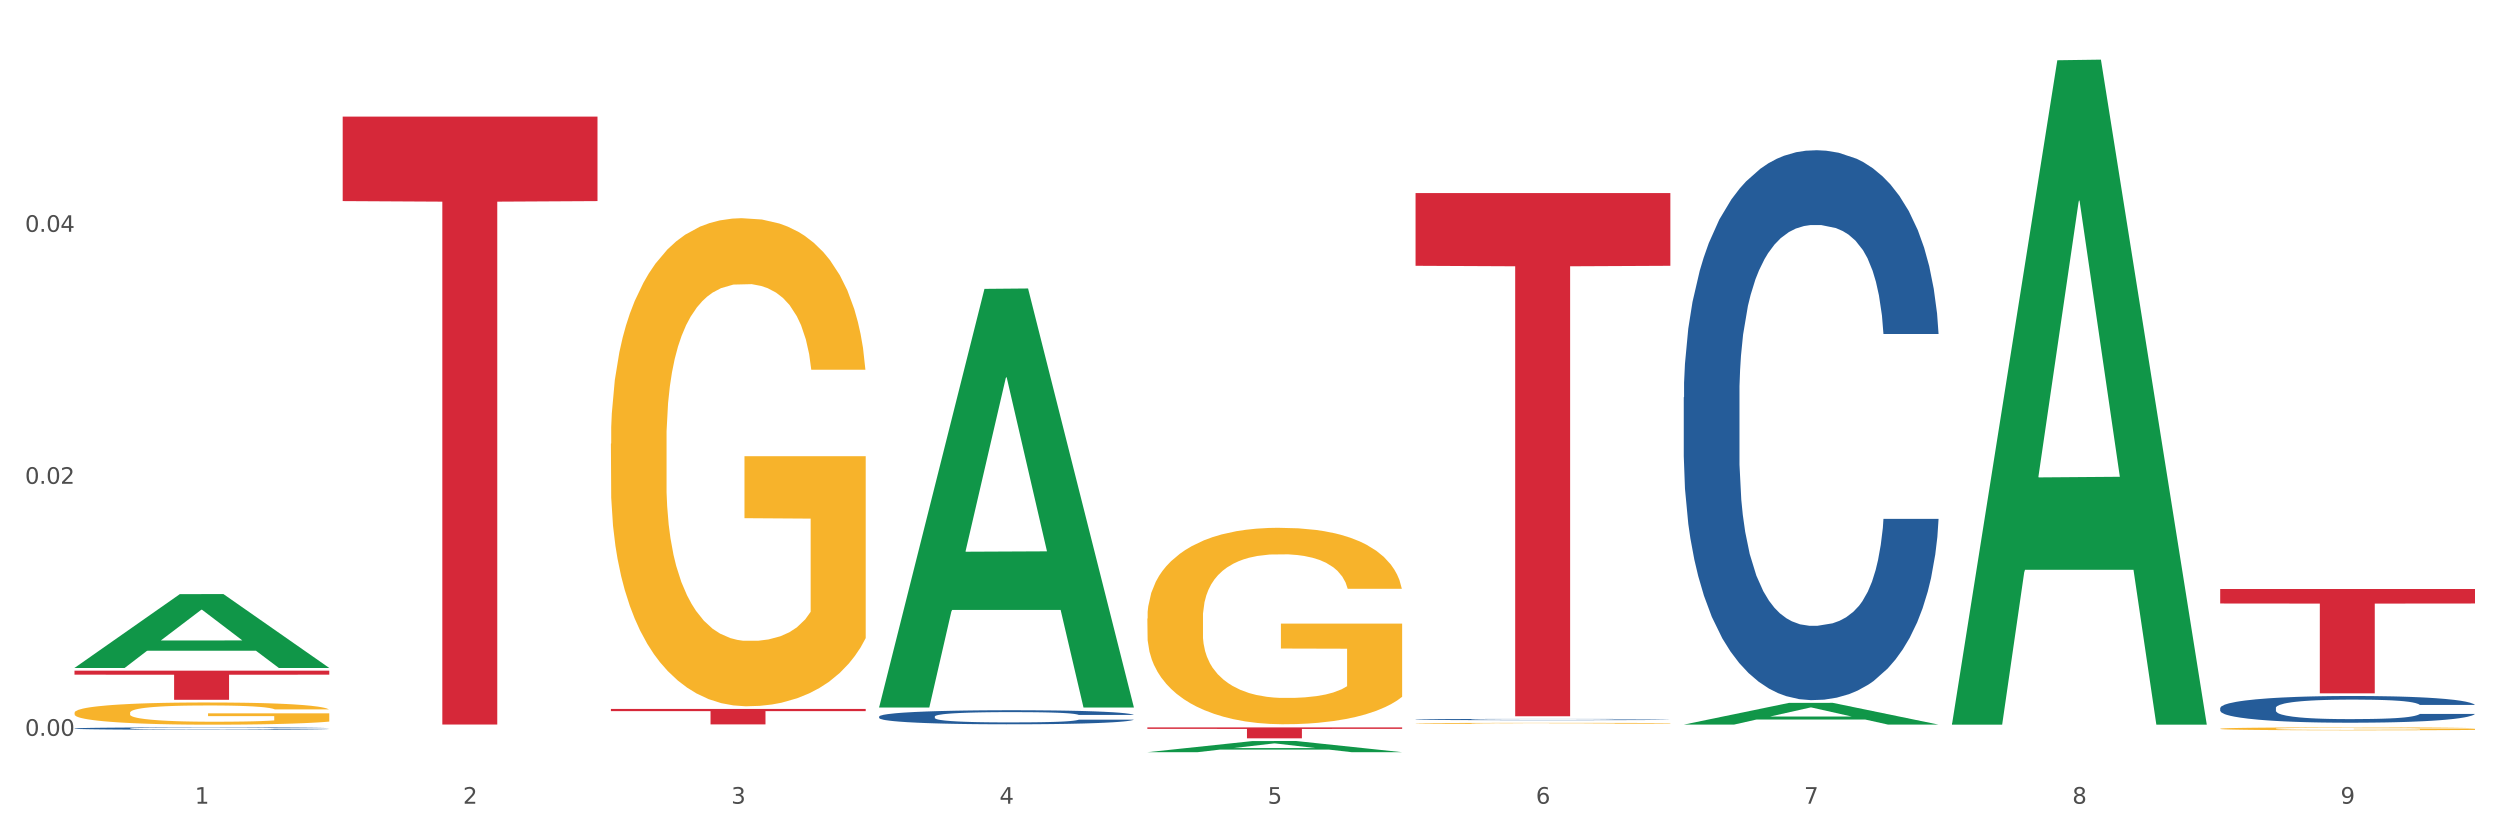
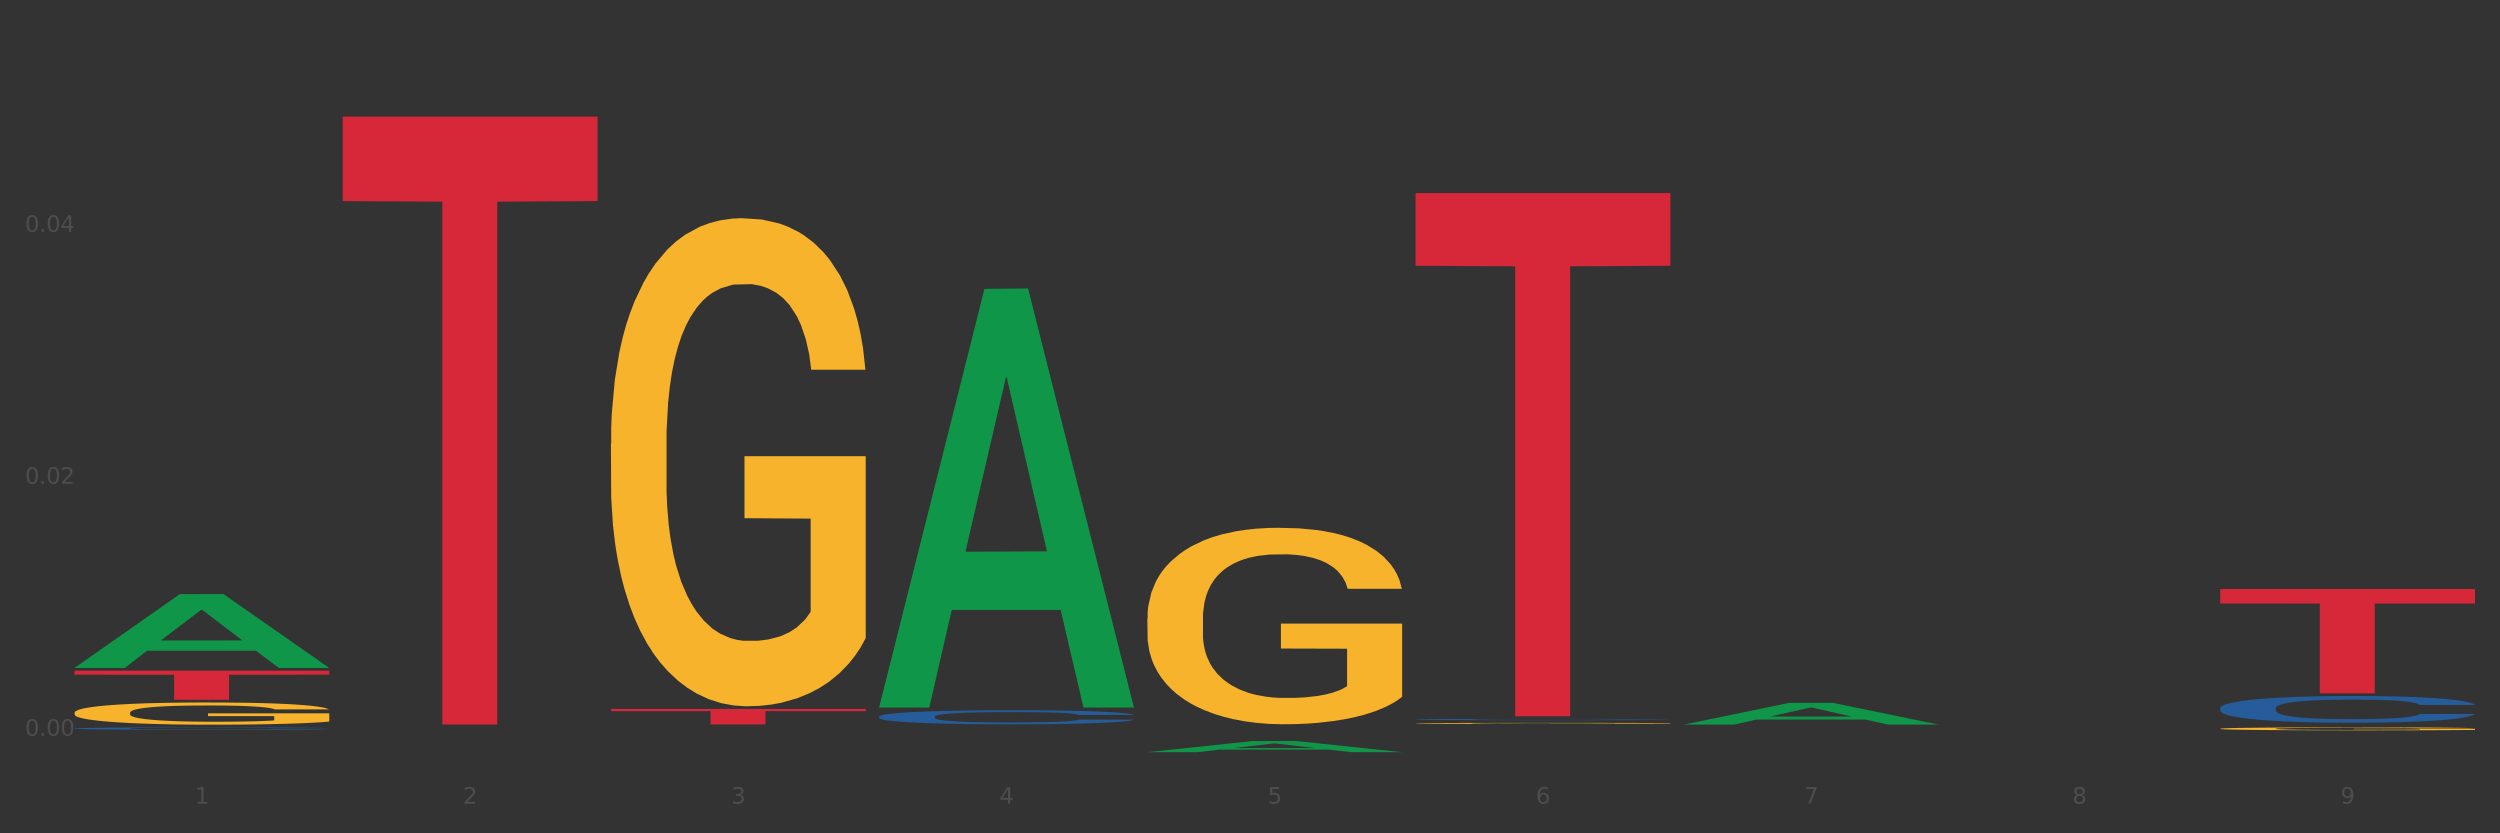
<svg xmlns="http://www.w3.org/2000/svg" xmlns:xlink="http://www.w3.org/1999/xlink" width="1080pt" height="360pt" viewBox="0 0 1080 360" version="1.1">
  <rect x="0" y="0" width="1080" height="360" fill="#333333" stroke="none" />
  <defs>
    <style type="text/css">*{stroke-linejoin: round; stroke-linecap: butt}</style>
  </defs>
  <g id="figure_1">
    <g id="patch_1">
-       <path d="M 0 360  L 1080 360  L 1080 0  L 0 0  z " style="fill: #ffffff; stroke: #ffffff; stroke-linejoin: miter" />
-     </g>
+       </g>
    <g id="axes_1">
      <g id="matplotlib.axis_1">
        <g id="xtick_1">
          <g id="text_1">
            <g style="fill: #4d4d4d" transform="translate(84.159 347.204) scale(0.096 -0.096)">
              <defs>
                <path id="DejaVuSans-31" d="M 794 531  L 1825 531  L 1825 4091  L 703 3866  L 703 4441  L 1819 4666  L 2450 4666  L 2450 531  L 3481 531  L 3481 0  L 794 0  L 794 531  z " transform="scale(0.016)" />
              </defs>
              <use xlink:href="#DejaVuSans-31" />
            </g>
          </g>
        </g>
        <g id="xtick_2">
          <g id="text_2">
            <g style="fill: #4d4d4d" transform="translate(200.027 347.204) scale(0.096 -0.096)">
              <defs>
                <path id="DejaVuSans-32" d="M 1228 531  L 3431 531  L 3431 0  L 469 0  L 469 531  Q 828 903 1448 1529  Q 2069 2156 2228 2338  Q 2531 2678 2651 2914  Q 2772 3150 2772 3378  Q 2772 3750 2511 3984  Q 2250 4219 1831 4219  Q 1534 4219 1204 4116  Q 875 4013 500 3803  L 500 4441  Q 881 4594 1212 4672  Q 1544 4750 1819 4750  Q 2544 4750 2975 4387  Q 3406 4025 3406 3419  Q 3406 3131 3298 2873  Q 3191 2616 2906 2266  Q 2828 2175 2409 1742  Q 1991 1309 1228 531  z " transform="scale(0.016)" />
              </defs>
              <use xlink:href="#DejaVuSans-32" />
            </g>
          </g>
        </g>
        <g id="xtick_3">
          <g id="text_3">
            <g style="fill: #4d4d4d" transform="translate(315.896 347.204) scale(0.096 -0.096)">
              <defs>
                <path id="DejaVuSans-33" d="M 2597 2516  Q 3050 2419 3304 2112  Q 3559 1806 3559 1356  Q 3559 666 3084 287  Q 2609 -91 1734 -91  Q 1441 -91 1130 -33  Q 819 25 488 141  L 488 750  Q 750 597 1062 519  Q 1375 441 1716 441  Q 2309 441 2620 675  Q 2931 909 2931 1356  Q 2931 1769 2642 2001  Q 2353 2234 1838 2234  L 1294 2234  L 1294 2753  L 1863 2753  Q 2328 2753 2575 2939  Q 2822 3125 2822 3475  Q 2822 3834 2567 4026  Q 2313 4219 1838 4219  Q 1578 4219 1281 4162  Q 984 4106 628 3988  L 628 4550  Q 988 4650 1302 4700  Q 1616 4750 1894 4750  Q 2613 4750 3031 4423  Q 3450 4097 3450 3541  Q 3450 3153 3228 2886  Q 3006 2619 2597 2516  z " transform="scale(0.016)" />
              </defs>
              <use xlink:href="#DejaVuSans-33" />
            </g>
          </g>
        </g>
        <g id="xtick_4">
          <g id="text_4">
            <g style="fill: #4d4d4d" transform="translate(431.765 347.204) scale(0.096 -0.096)">
              <defs>
                <path id="DejaVuSans-34" d="M 2419 4116  L 825 1625  L 2419 1625  L 2419 4116  z M 2253 4666  L 3047 4666  L 3047 1625  L 3713 1625  L 3713 1100  L 3047 1100  L 3047 0  L 2419 0  L 2419 1100  L 313 1100  L 313 1709  L 2253 4666  z " transform="scale(0.016)" />
              </defs>
              <use xlink:href="#DejaVuSans-34" />
            </g>
          </g>
        </g>
        <g id="xtick_5">
          <g id="text_5">
            <g style="fill: #4d4d4d" transform="translate(547.634 347.204) scale(0.096 -0.096)">
              <defs>
                <path id="DejaVuSans-35" d="M 691 4666  L 3169 4666  L 3169 4134  L 1269 4134  L 1269 2991  Q 1406 3038 1543 3061  Q 1681 3084 1819 3084  Q 2600 3084 3056 2656  Q 3513 2228 3513 1497  Q 3513 744 3044 326  Q 2575 -91 1722 -91  Q 1428 -91 1123 -41  Q 819 9 494 109  L 494 744  Q 775 591 1075 516  Q 1375 441 1709 441  Q 2250 441 2565 725  Q 2881 1009 2881 1497  Q 2881 1984 2565 2268  Q 2250 2553 1709 2553  Q 1456 2553 1204 2497  Q 953 2441 691 2322  L 691 4666  z " transform="scale(0.016)" />
              </defs>
              <use xlink:href="#DejaVuSans-35" />
            </g>
          </g>
        </g>
        <g id="xtick_6">
          <g id="text_6">
            <g style="fill: #4d4d4d" transform="translate(663.502 347.204) scale(0.096 -0.096)">
              <defs>
                <path id="DejaVuSans-36" d="M 2113 2584  Q 1688 2584 1439 2293  Q 1191 2003 1191 1497  Q 1191 994 1439 701  Q 1688 409 2113 409  Q 2538 409 2786 701  Q 3034 994 3034 1497  Q 3034 2003 2786 2293  Q 2538 2584 2113 2584  z M 3366 4563  L 3366 3988  Q 3128 4100 2886 4159  Q 2644 4219 2406 4219  Q 1781 4219 1451 3797  Q 1122 3375 1075 2522  Q 1259 2794 1537 2939  Q 1816 3084 2150 3084  Q 2853 3084 3261 2657  Q 3669 2231 3669 1497  Q 3669 778 3244 343  Q 2819 -91 2113 -91  Q 1303 -91 875 529  Q 447 1150 447 2328  Q 447 3434 972 4092  Q 1497 4750 2381 4750  Q 2619 4750 2861 4703  Q 3103 4656 3366 4563  z " transform="scale(0.016)" />
              </defs>
              <use xlink:href="#DejaVuSans-36" />
            </g>
          </g>
        </g>
        <g id="xtick_7">
          <g id="text_7">
            <g style="fill: #4d4d4d" transform="translate(779.371 347.204) scale(0.096 -0.096)">
              <defs>
                <path id="DejaVuSans-37" d="M 525 4666  L 3525 4666  L 3525 4397  L 1831 0  L 1172 0  L 2766 4134  L 525 4134  L 525 4666  z " transform="scale(0.016)" />
              </defs>
              <use xlink:href="#DejaVuSans-37" />
            </g>
          </g>
        </g>
        <g id="xtick_8">
          <g id="text_8">
            <g style="fill: #4d4d4d" transform="translate(895.24 347.204) scale(0.096 -0.096)">
              <defs>
                <path id="DejaVuSans-38" d="M 2034 2216  Q 1584 2216 1326 1975  Q 1069 1734 1069 1313  Q 1069 891 1326 650  Q 1584 409 2034 409  Q 2484 409 2743 651  Q 3003 894 3003 1313  Q 3003 1734 2745 1975  Q 2488 2216 2034 2216  z M 1403 2484  Q 997 2584 770 2862  Q 544 3141 544 3541  Q 544 4100 942 4425  Q 1341 4750 2034 4750  Q 2731 4750 3128 4425  Q 3525 4100 3525 3541  Q 3525 3141 3298 2862  Q 3072 2584 2669 2484  Q 3125 2378 3379 2068  Q 3634 1759 3634 1313  Q 3634 634 3220 271  Q 2806 -91 2034 -91  Q 1263 -91 848 271  Q 434 634 434 1313  Q 434 1759 690 2068  Q 947 2378 1403 2484  z M 1172 3481  Q 1172 3119 1398 2916  Q 1625 2713 2034 2713  Q 2441 2713 2670 2916  Q 2900 3119 2900 3481  Q 2900 3844 2670 4047  Q 2441 4250 2034 4250  Q 1625 4250 1398 4047  Q 1172 3844 1172 3481  z " transform="scale(0.016)" />
              </defs>
              <use xlink:href="#DejaVuSans-38" />
            </g>
          </g>
        </g>
        <g id="xtick_9">
          <g id="text_9">
            <g style="fill: #4d4d4d" transform="translate(1011.108 347.204) scale(0.096 -0.096)">
              <defs>
                <path id="DejaVuSans-39" d="M 703 97  L 703 672  Q 941 559 1184 500  Q 1428 441 1663 441  Q 2288 441 2617 861  Q 2947 1281 2994 2138  Q 2813 1869 2534 1725  Q 2256 1581 1919 1581  Q 1219 1581 811 2004  Q 403 2428 403 3163  Q 403 3881 828 4315  Q 1253 4750 1959 4750  Q 2769 4750 3195 4129  Q 3622 3509 3622 2328  Q 3622 1225 3098 567  Q 2575 -91 1691 -91  Q 1453 -91 1209 -44  Q 966 3 703 97  z M 1959 2075  Q 2384 2075 2632 2365  Q 2881 2656 2881 3163  Q 2881 3666 2632 3958  Q 2384 4250 1959 4250  Q 1534 4250 1286 3958  Q 1038 3666 1038 3163  Q 1038 2656 1286 2365  Q 1534 2075 1959 2075  z " transform="scale(0.016)" />
              </defs>
              <use xlink:href="#DejaVuSans-39" />
            </g>
          </g>
        </g>
        <g id="xtick_10" />
        <g id="xtick_11" />
        <g id="xtick_12" />
        <g id="xtick_13" />
        <g id="xtick_14" />
        <g id="xtick_15" />
        <g id="xtick_16" />
        <g id="xtick_17" />
      </g>
      <g id="matplotlib.axis_2">
        <g id="ytick_1">
          <g id="text_10">
            <g style="fill: #4d4d4d" transform="translate(10.8 317.869) scale(0.096 -0.096)">
              <defs>
                <path id="DejaVuSans-30" d="M 2034 4250  Q 1547 4250 1301 3770  Q 1056 3291 1056 2328  Q 1056 1369 1301 889  Q 1547 409 2034 409  Q 2525 409 2770 889  Q 3016 1369 3016 2328  Q 3016 3291 2770 3770  Q 2525 4250 2034 4250  z M 2034 4750  Q 2819 4750 3233 4129  Q 3647 3509 3647 2328  Q 3647 1150 3233 529  Q 2819 -91 2034 -91  Q 1250 -91 836 529  Q 422 1150 422 2328  Q 422 3509 836 4129  Q 1250 4750 2034 4750  z " transform="scale(0.016)" />
                <path id="DejaVuSans-2e" d="M 684 794  L 1344 794  L 1344 0  L 684 0  L 684 794  z " transform="scale(0.016)" />
              </defs>
              <use xlink:href="#DejaVuSans-30" />
              <use xlink:href="#DejaVuSans-2e" transform="translate(63.623 0)" />
              <use xlink:href="#DejaVuSans-30" transform="translate(95.41 0)" />
              <use xlink:href="#DejaVuSans-30" transform="translate(159.033 0)" />
            </g>
          </g>
        </g>
        <g id="ytick_2">
          <g id="text_11">
            <g style="fill: #4d4d4d" transform="translate(10.8 209.01) scale(0.096 -0.096)">
              <use xlink:href="#DejaVuSans-30" />
              <use xlink:href="#DejaVuSans-2e" transform="translate(63.623 0)" />
              <use xlink:href="#DejaVuSans-30" transform="translate(95.41 0)" />
              <use xlink:href="#DejaVuSans-32" transform="translate(159.033 0)" />
            </g>
          </g>
        </g>
        <g id="ytick_3">
          <g id="text_12">
            <g style="fill: #4d4d4d" transform="translate(10.8 100.152) scale(0.096 -0.096)">
              <use xlink:href="#DejaVuSans-30" />
              <use xlink:href="#DejaVuSans-2e" transform="translate(63.623 0)" />
              <use xlink:href="#DejaVuSans-30" transform="translate(95.41 0)" />
              <use xlink:href="#DejaVuSans-34" transform="translate(159.033 0)" />
            </g>
          </g>
        </g>
        <g id="ytick_4" />
        <g id="ytick_5" />
        <g id="ytick_6" />
      </g>
      <g id="PolyCollection_1">
-         <path d="M 32.175 288.502  L 32.288 288.472  L 77.68 256.666  L 96.518 256.636  L 142.25 288.562  L 120.462 288.562  L 110.589 281.128  L 63.722 281.128  L 63.382 281.247  L 53.85 288.562  L 32.175 288.562  L 32.175 288.502  L 69.623 276.691  L 104.689 276.661  L 87.326 263.441  L 87.099 263.381  L 86.872 263.471  L 69.51 276.661  L 69.623 276.691  L 32.175 288.502  z " clip-path="url(#pd3f8a32ad3)" style="fill: #109648" />
+         <path d="M 32.175 288.502  L 32.288 288.472  L 77.68 256.666  L 96.518 256.636  L 142.25 288.562  L 120.462 288.562  L 110.589 281.128  L 63.722 281.128  L 63.382 281.247  L 53.85 288.562  L 32.175 288.562  L 32.175 288.502  L 69.623 276.691  L 104.689 276.661  L 87.326 263.441  L 86.872 263.471  L 69.51 276.661  L 69.623 276.691  L 32.175 288.502  z " clip-path="url(#pd3f8a32ad3)" style="fill: #109648" />
        <path d="M 263.912 191.692  L 264.042 191.5  L 264.042 184.567  L 264.302 178.597  L 265.602 164.154  L 267.551 152.214  L 268.981 145.859  L 270.41 140.66  L 272.1 135.46  L 274.179 130.068  L 277.948 122.173  L 280.287 118.129  L 283.146 113.892  L 288.345 107.73  L 292.114 104.263  L 296.012 101.375  L 302.38 97.908  L 306.539 96.368  L 310.958 95.212  L 316.286 94.442  L 320.315 94.249  L 329.152 94.827  L 336.689 96.56  L 340.328 97.908  L 345.007 100.219  L 347.476 101.76  L 351.505 104.841  L 355.663 108.885  L 358.523 112.351  L 362.811 118.899  L 366.06 125.446  L 369.049 133.535  L 370.609 139.119  L 371.778 144.319  L 372.818 150.289  L 373.858 159.725  L 350.465 159.725  L 349.555 152.985  L 348.126 146.63  L 346.047 140.467  L 344.227 136.616  L 341.108 131.801  L 338.249 128.72  L 335.26 126.409  L 331.621 124.484  L 328.762 123.521  L 324.733 122.75  L 316.806 122.943  L 311.477 124.484  L 307.839 126.409  L 305.499 128.142  L 303.42 130.068  L 301.081 132.764  L 298.352 136.808  L 296.402 140.467  L 294.453 145.089  L 292.893 149.711  L 291.464 155.103  L 290.294 160.88  L 289.384 166.85  L 288.605 174.168  L 287.955 186.3  L 287.955 212.683  L 288.215 218.653  L 288.865 226.548  L 289.644 232.518  L 290.944 239.643  L 292.114 244.458  L 294.323 251.39  L 296.792 257.168  L 298.741 260.827  L 300.691 263.908  L 304.07 268.144  L 307.839 271.611  L 311.088 273.729  L 315.506 275.655  L 318.495 276.425  L 321.094 276.81  L 327.462 276.81  L 332.011 276.233  L 337.079 274.885  L 340.978 273.151  L 344.227 271.033  L 347.866 267.567  L 350.205 264.293  L 350.205 224.045  L 321.614 223.852  L 321.614 197.084  L 373.988 197.084  L 373.988 275.655  L 371.778 279.699  L 369.309 283.358  L 366.71 286.632  L 362.811 290.676  L 358.133 294.527  L 353.974 297.223  L 349.555 299.534  L 344.357 301.653  L 337.599 303.578  L 333.44 304.349  L 328.242 304.926  L 322.134 305.119  L 316.806 304.734  L 311.607 303.771  L 306.149 302.038  L 300.821 299.534  L 296.792 297.031  L 292.763 293.95  L 288.475 289.905  L 285.096 286.054  L 282.497 282.588  L 279.637 278.158  L 276.518 272.381  L 274.179 267.182  L 272.1 261.79  L 269.891 254.857  L 268.331 248.887  L 266.772 241.377  L 265.862 235.792  L 264.822 227.126  L 264.042 214.994  L 263.912 191.692  z " clip-path="url(#pd3f8a32ad3)" style="fill: #f7b32b" />
        <path d="M 495.65 267.223  L 495.78 267.146  L 495.78 264.355  L 496.04 261.952  L 497.339 256.138  L 499.289 251.332  L 500.718 248.774  L 502.148 246.681  L 503.837 244.588  L 505.917 242.418  L 509.685 239.24  L 512.025 237.612  L 514.884 235.907  L 520.082 233.426  L 523.851 232.031  L 527.75 230.868  L 534.118 229.473  L 538.276 228.853  L 542.695 228.388  L 548.023 228.077  L 552.052 228  L 560.889 228.232  L 568.427 228.93  L 572.066 229.473  L 576.744 230.403  L 579.214 231.023  L 583.242 232.263  L 587.401 233.891  L 590.26 235.286  L 594.549 237.922  L 597.798 240.558  L 600.787 243.813  L 602.346 246.061  L 603.516 248.154  L 604.556 250.557  L 605.595 254.356  L 582.203 254.356  L 581.293 251.642  L 579.863 249.084  L 577.784 246.604  L 575.965 245.054  L 572.846 243.116  L 569.986 241.875  L 566.997 240.945  L 563.359 240.17  L 560.499 239.782  L 556.471 239.472  L 548.543 239.55  L 543.215 240.17  L 539.576 240.945  L 537.237 241.643  L 535.157 242.418  L 532.818 243.503  L 530.089 245.131  L 528.14 246.604  L 526.19 248.464  L 524.631 250.325  L 523.201 252.495  L 522.032 254.821  L 521.122 257.224  L 520.342 260.169  L 519.692 265.053  L 519.692 275.673  L 519.952 278.076  L 520.602 281.254  L 521.382 283.657  L 522.681 286.525  L 523.851 288.463  L 526.06 291.253  L 528.529 293.579  L 530.479 295.052  L 532.428 296.292  L 535.807 297.997  L 539.576 299.393  L 542.825 300.245  L 547.244 301.02  L 550.233 301.33  L 552.832 301.485  L 559.2 301.485  L 563.748 301.253  L 568.817 300.71  L 572.716 300.013  L 575.965 299.16  L 579.603 297.765  L 581.943 296.447  L 581.943 280.246  L 553.352 280.168  L 553.352 269.394  L 605.725 269.394  L 605.725 301.02  L 603.516 302.648  L 601.047 304.121  L 598.447 305.439  L 594.549 307.067  L 589.87 308.617  L 585.711 309.702  L 581.293 310.632  L 576.094 311.485  L 569.337 312.26  L 565.178 312.57  L 559.98 312.803  L 553.871 312.88  L 548.543 312.725  L 543.345 312.338  L 537.887 311.64  L 532.558 310.632  L 528.529 309.625  L 524.501 308.384  L 520.212 306.757  L 516.833 305.206  L 514.234 303.811  L 511.375 302.028  L 508.256 299.703  L 505.917 297.61  L 503.837 295.439  L 501.628 292.649  L 500.068 290.246  L 498.509 287.222  L 497.599 284.974  L 496.56 281.486  L 495.78 276.603  L 495.65 267.223  z " clip-path="url(#pd3f8a32ad3)" style="fill: #f7b32b" />
        <path d="M 611.519 312.49  L 611.649 312.49  L 611.649 312.475  L 611.908 312.462  L 613.208 312.43  L 615.157 312.404  L 616.587 312.391  L 618.017 312.379  L 619.706 312.368  L 621.785 312.356  L 625.554 312.339  L 627.893 312.33  L 630.753 312.321  L 635.951 312.308  L 639.72 312.3  L 643.618 312.294  L 649.986 312.286  L 654.145 312.283  L 658.564 312.28  L 663.892 312.279  L 667.921 312.278  L 676.758 312.28  L 684.296 312.283  L 687.934 312.286  L 692.613 312.291  L 695.082 312.295  L 699.111 312.301  L 703.27 312.31  L 706.129 312.318  L 710.417 312.332  L 713.666 312.346  L 716.655 312.364  L 718.215 312.376  L 719.385 312.387  L 720.424 312.4  L 721.464 312.421  L 698.071 312.421  L 697.162 312.406  L 695.732 312.392  L 693.653 312.379  L 691.833 312.371  L 688.714 312.36  L 685.855 312.353  L 682.866 312.348  L 679.227 312.344  L 676.368 312.342  L 672.339 312.34  L 664.412 312.341  L 659.084 312.344  L 655.445 312.348  L 653.105 312.352  L 651.026 312.356  L 648.687 312.362  L 645.958 312.371  L 644.008 312.379  L 642.059 312.389  L 640.499 312.399  L 639.07 312.411  L 637.9 312.423  L 636.991 312.436  L 636.211 312.452  L 635.561 312.479  L 635.561 312.536  L 635.821 312.549  L 636.471 312.566  L 637.25 312.579  L 638.55 312.594  L 639.72 312.605  L 641.929 312.62  L 644.398 312.633  L 646.348 312.641  L 648.297 312.647  L 651.676 312.656  L 655.445 312.664  L 658.694 312.669  L 663.112 312.673  L 666.101 312.674  L 668.701 312.675  L 675.069 312.675  L 679.617 312.674  L 684.685 312.671  L 688.584 312.667  L 691.833 312.663  L 695.472 312.655  L 697.811 312.648  L 697.811 312.561  L 669.22 312.56  L 669.22 312.502  L 721.594 312.502  L 721.594 312.673  L 719.385 312.682  L 716.915 312.69  L 714.316 312.697  L 710.417 312.705  L 705.739 312.714  L 701.58 312.72  L 697.162 312.725  L 691.963 312.729  L 685.205 312.733  L 681.047 312.735  L 675.848 312.736  L 669.74 312.737  L 664.412 312.736  L 659.214 312.734  L 653.755 312.73  L 648.427 312.725  L 644.398 312.719  L 640.369 312.713  L 636.081 312.704  L 632.702 312.695  L 630.103 312.688  L 627.244 312.678  L 624.125 312.666  L 621.785 312.654  L 619.706 312.643  L 617.497 312.628  L 615.937 312.615  L 614.378 312.598  L 613.468 312.586  L 612.428 312.567  L 611.649 312.541  L 611.519 312.49  z " clip-path="url(#pd3f8a32ad3)" style="fill: #f7b32b" />
        <path d="M 959.125 314.81  L 959.255 314.808  L 959.255 314.767  L 959.515 314.731  L 960.814 314.643  L 962.764 314.571  L 964.193 314.533  L 965.623 314.502  L 967.312 314.47  L 969.391 314.438  L 973.16 314.39  L 975.5 314.366  L 978.359 314.34  L 983.557 314.303  L 987.326 314.282  L 991.225 314.265  L 997.593 314.244  L 1001.751 314.235  L 1006.17 314.228  L 1011.498 314.223  L 1015.527 314.222  L 1024.364 314.225  L 1031.902 314.236  L 1035.541 314.244  L 1040.219 314.258  L 1042.688 314.267  L 1046.717 314.286  L 1050.876 314.31  L 1053.735 314.331  L 1058.024 314.371  L 1061.273 314.41  L 1064.262 314.459  L 1065.821 314.492  L 1066.991 314.524  L 1068.03 314.56  L 1069.07 314.617  L 1045.677 314.617  L 1044.768 314.576  L 1043.338 314.538  L 1041.259 314.501  L 1039.439 314.477  L 1036.32 314.448  L 1033.461 314.43  L 1030.472 314.416  L 1026.833 314.404  L 1023.974 314.398  L 1019.946 314.394  L 1012.018 314.395  L 1006.69 314.404  L 1003.051 314.416  L 1000.712 314.426  L 998.632 314.438  L 996.293 314.454  L 993.564 314.479  L 991.614 314.501  L 989.665 314.528  L 988.106 314.556  L 986.676 314.589  L 985.506 314.624  L 984.597 314.66  L 983.817 314.704  L 983.167 314.777  L 983.167 314.936  L 983.427 314.972  L 984.077 315.02  L 984.857 315.056  L 986.156 315.099  L 987.326 315.128  L 989.535 315.17  L 992.004 315.204  L 993.954 315.226  L 995.903 315.245  L 999.282 315.271  L 1003.051 315.291  L 1006.3 315.304  L 1010.718 315.316  L 1013.708 315.32  L 1016.307 315.323  L 1022.675 315.323  L 1027.223 315.319  L 1032.292 315.311  L 1036.19 315.301  L 1039.439 315.288  L 1043.078 315.267  L 1045.418 315.247  L 1045.418 315.005  L 1016.827 315.003  L 1016.827 314.842  L 1069.2 314.842  L 1069.2 315.316  L 1066.991 315.34  L 1064.521 315.362  L 1061.922 315.382  L 1058.024 315.406  L 1053.345 315.43  L 1049.186 315.446  L 1044.768 315.46  L 1039.569 315.473  L 1032.811 315.484  L 1028.653 315.489  L 1023.454 315.492  L 1017.346 315.494  L 1012.018 315.491  L 1006.82 315.485  L 1001.361 315.475  L 996.033 315.46  L 992.004 315.445  L 987.976 315.426  L 983.687 315.402  L 980.308 315.379  L 977.709 315.358  L 974.85 315.331  L 971.731 315.296  L 969.391 315.265  L 967.312 315.232  L 965.103 315.19  L 963.543 315.154  L 961.984 315.109  L 961.074 315.075  L 960.034 315.023  L 959.255 314.95  L 959.125 314.81  z " clip-path="url(#pd3f8a32ad3)" style="fill: #f7b32b" />
        <path d="M 32.175 289.716  L 142.25 289.716  L 142.25 291.467  L 98.951 291.479  L 98.951 302.32  L 75.214 302.32  L 75.214 291.479  L 32.175 291.467  L 32.175 289.728  L 32.175 289.716  z " clip-path="url(#pd3f8a32ad3)" style="fill: #d62839" />
        <path d="M 148.044 50.373  L 258.119 50.373  L 258.119 86.871  L 214.819 87.117  L 214.819 313.006  L 191.083 313.006  L 191.083 87.117  L 148.044 86.871  L 148.044 50.62  L 148.044 50.373  z " clip-path="url(#pd3f8a32ad3)" style="fill: #d62839" />
        <path d="M 263.912 306.273  L 373.988 306.273  L 373.988 307.199  L 330.688 307.205  L 330.688 312.936  L 306.951 312.936  L 306.951 307.205  L 263.912 307.199  L 263.912 306.279  L 263.912 306.273  z " clip-path="url(#pd3f8a32ad3)" style="fill: #d62839" />
        <path d="M 959.125 305.856  L 959.255 305.845  L 959.255 305.55  L 959.645 305.149  L 961.076 304.411  L 962.898 303.852  L 966.021 303.198  L 967.712 302.924  L 969.924 302.618  L 974.478 302.122  L 979.683 301.7  L 983.326 301.468  L 986.058 301.32  L 992.173 301.057  L 995.686 300.941  L 999.33 300.846  L 1002.452 300.782  L 1007.657 300.709  L 1011.82 300.677  L 1016.635 300.666  L 1020.668 300.677  L 1026.003 300.719  L 1033.809 300.846  L 1036.802 300.92  L 1040.835 301.046  L 1044.999 301.215  L 1048.382 301.384  L 1052.285 301.626  L 1056.319 301.943  L 1060.222 302.343  L 1062.955 302.713  L 1065.167 303.103  L 1067.118 303.578  L 1068.549 304.094  L 1069.2 304.527  L 1045.389 304.527  L 1044.739 304.137  L 1043.438 303.715  L 1042.137 303.43  L 1040.705 303.198  L 1038.493 302.934  L 1036.542 302.765  L 1033.289 302.565  L 1030.296 302.438  L 1027.824 302.365  L 1024.832 302.301  L 1018.456 302.238  L 1013.902 302.238  L 1011.04 302.259  L 1007.527 302.312  L 1004.534 302.386  L 1001.021 302.512  L 998.289 302.649  L 995.556 302.829  L 993.995 302.955  L 991.653 303.187  L 990.092 303.377  L 988.01 303.704  L 986.839 303.936  L 984.757 304.537  L 983.846 304.98  L 983.456 305.286  L 983.196 305.624  L 983.196 307.269  L 983.976 308.008  L 984.627 308.324  L 985.668 308.683  L 987.619 309.147  L 990.482 309.6  L 993.474 309.927  L 995.947 310.128  L 998.289 310.275  L 1000.631 310.391  L 1003.493 310.497  L 1005.835 310.56  L 1009.348 310.623  L 1013.512 310.655  L 1016.765 310.655  L 1023.4 310.602  L 1026.393 310.55  L 1029.255 310.476  L 1032.378 310.36  L 1034.85 310.233  L 1036.282 310.138  L 1038.624 309.938  L 1040.445 309.727  L 1042.006 309.484  L 1043.047 309.273  L 1044.218 308.957  L 1045.129 308.598  L 1045.389 308.408  L 1069.2 308.408  L 1068.68 308.788  L 1067.769 309.157  L 1065.947 309.653  L 1064.516 309.938  L 1062.304 310.286  L 1059.962 310.581  L 1056.709 310.908  L 1053.717 311.151  L 1050.594 311.362  L 1047.211 311.552  L 1041.096 311.815  L 1038.884 311.889  L 1034.2 312.016  L 1030.557 312.089  L 1025.222 312.163  L 1019.757 312.205  L 1014.032 312.216  L 1008.958 312.195  L 1003.363 312.132  L 999.85 312.068  L 995.947 311.973  L 991.393 311.826  L 987.099 311.646  L 983.065 311.436  L 979.292 311.193  L 975.779 310.919  L 971.225 310.465  L 967.842 310.022  L 965.37 309.611  L 963.679 309.263  L 961.987 308.82  L 961.076 308.514  L 959.645 307.775  L 959.125 307.09  L 959.125 305.856  z " clip-path="url(#pd3f8a32ad3)" style="fill: #255c99" />
-         <path d="M 727.387 171.639  L 727.517 171.422  L 727.517 165.347  L 727.908 157.102  L 729.339 141.915  L 731.161 130.416  L 734.283 116.964  L 735.975 111.323  L 738.187 105.031  L 742.741 94.833  L 747.945 86.154  L 751.588 81.381  L 754.321 78.344  L 760.436 72.92  L 763.949 70.533  L 767.592 68.58  L 770.715 67.278  L 775.919 65.76  L 780.083 65.109  L 784.897 64.892  L 788.931 65.109  L 794.265 65.977  L 802.072 68.58  L 805.065 70.099  L 809.098 72.703  L 813.262 76.174  L 816.645 79.645  L 820.548 84.636  L 824.581 91.145  L 828.485 99.389  L 831.217 106.983  L 833.429 115.011  L 835.381 124.774  L 836.812 135.406  L 837.463 144.301  L 813.652 144.301  L 813.001 136.274  L 811.7 127.595  L 810.399 121.737  L 808.968 116.964  L 806.756 111.539  L 804.804 108.068  L 801.551 103.946  L 798.559 101.342  L 796.087 99.823  L 793.094 98.522  L 786.719 97.22  L 782.165 97.22  L 779.302 97.654  L 775.789 98.738  L 772.797 100.257  L 769.284 102.861  L 766.551 105.681  L 763.819 109.37  L 762.257 111.973  L 759.915 116.747  L 758.354 120.652  L 756.272 127.378  L 755.101 132.151  L 753.019 144.518  L 752.109 153.631  L 751.718 159.923  L 751.458 166.866  L 751.458 200.713  L 752.239 215.9  L 752.889 222.409  L 753.93 229.786  L 755.882 239.333  L 758.744 248.662  L 761.737 255.388  L 764.209 259.51  L 766.551 262.548  L 768.893 264.935  L 771.756 267.104  L 774.098 268.406  L 777.611 269.708  L 781.774 270.359  L 785.027 270.359  L 791.663 269.274  L 794.656 268.189  L 797.518 266.67  L 800.641 264.284  L 803.113 261.68  L 804.544 259.727  L 806.886 255.605  L 808.708 251.266  L 810.269 246.275  L 811.31 241.936  L 812.481 235.427  L 813.392 228.05  L 813.652 224.145  L 837.463 224.145  L 836.942 231.956  L 836.031 239.55  L 834.21 249.747  L 832.779 255.605  L 830.567 262.765  L 828.225 268.84  L 824.972 275.566  L 821.979 280.556  L 818.856 284.895  L 815.474 288.801  L 809.358 294.225  L 807.146 295.744  L 802.462 298.347  L 798.819 299.866  L 793.485 301.385  L 788.02 302.253  L 782.295 302.47  L 777.22 302.036  L 771.626 300.734  L 768.113 299.432  L 764.209 297.48  L 759.655 294.442  L 755.362 290.754  L 751.328 286.414  L 747.555 281.424  L 744.042 275.783  L 739.488 266.453  L 736.105 257.341  L 733.633 248.879  L 731.941 241.719  L 730.25 232.607  L 729.339 226.315  L 727.908 211.127  L 727.387 197.024  L 727.387 171.639  z " clip-path="url(#pd3f8a32ad3)" style="fill: #255c99" />
        <path d="M 611.519 310.818  L 611.649 310.818  L 611.649 310.803  L 612.039 310.784  L 613.47 310.748  L 615.292 310.722  L 618.415 310.69  L 620.106 310.677  L 622.318 310.662  L 626.872 310.638  L 632.076 310.618  L 635.72 310.607  L 638.452 310.6  L 644.567 310.587  L 648.08 310.581  L 651.723 310.577  L 654.846 310.574  L 660.051 310.57  L 664.214 310.569  L 669.028 310.568  L 673.062 310.569  L 678.396 310.571  L 686.203 310.577  L 689.196 310.58  L 693.229 310.586  L 697.393 310.594  L 700.776 310.603  L 704.679 310.614  L 708.713 310.63  L 712.616 310.649  L 715.348 310.667  L 717.56 310.685  L 719.512 310.708  L 720.943 310.733  L 721.594 310.754  L 697.783 310.754  L 697.133 310.735  L 695.832 310.715  L 694.53 310.701  L 693.099 310.69  L 690.887 310.677  L 688.936 310.669  L 685.683 310.66  L 682.69 310.653  L 680.218 310.65  L 677.225 310.647  L 670.85 310.644  L 666.296 310.644  L 663.434 310.645  L 659.92 310.647  L 656.928 310.651  L 653.415 310.657  L 650.682 310.664  L 647.95 310.672  L 646.389 310.678  L 644.047 310.69  L 642.485 310.699  L 640.404 310.714  L 639.233 310.726  L 637.151 310.755  L 636.24 310.776  L 635.85 310.791  L 635.589 310.807  L 635.589 310.886  L 636.37 310.922  L 637.021 310.937  L 638.062 310.954  L 640.013 310.977  L 642.876 310.999  L 645.868 311.014  L 648.34 311.024  L 650.682 311.031  L 653.025 311.037  L 655.887 311.042  L 658.229 311.045  L 661.742 311.048  L 665.906 311.049  L 669.158 311.049  L 675.794 311.047  L 678.787 311.044  L 681.649 311.041  L 684.772 311.035  L 687.244 311.029  L 688.675 311.024  L 691.017 311.015  L 692.839 311.005  L 694.4 310.993  L 695.441 310.983  L 696.612 310.968  L 697.523 310.95  L 697.783 310.941  L 721.594 310.941  L 721.073 310.959  L 720.163 310.977  L 718.341 311.001  L 716.91 311.015  L 714.698 311.032  L 712.356 311.046  L 709.103 311.062  L 706.11 311.073  L 702.988 311.083  L 699.605 311.093  L 693.49 311.105  L 691.278 311.109  L 686.594 311.115  L 682.95 311.118  L 677.616 311.122  L 672.151 311.124  L 666.426 311.125  L 661.352 311.124  L 655.757 311.12  L 652.244 311.117  L 648.34 311.113  L 643.787 311.106  L 639.493 311.097  L 635.459 311.087  L 631.686 311.075  L 628.173 311.062  L 623.619 311.04  L 620.236 311.019  L 617.764 310.999  L 616.073 310.982  L 614.381 310.961  L 613.47 310.946  L 612.039 310.911  L 611.519 310.878  L 611.519 310.818  z " clip-path="url(#pd3f8a32ad3)" style="fill: #255c99" />
        <path d="M 379.781 309.548  L 379.911 309.542  L 379.911 309.387  L 380.302 309.176  L 381.733 308.787  L 383.554 308.493  L 386.677 308.148  L 388.369 308.004  L 390.58 307.843  L 395.134 307.582  L 400.339 307.359  L 403.982 307.237  L 406.714 307.159  L 412.83 307.021  L 416.343 306.96  L 419.986 306.91  L 423.109 306.876  L 428.313 306.837  L 432.477 306.821  L 437.291 306.815  L 441.324 306.821  L 446.659 306.843  L 454.466 306.91  L 457.458 306.948  L 461.492 307.015  L 465.655 307.104  L 469.038 307.193  L 472.942 307.321  L 476.975 307.487  L 480.879 307.698  L 483.611 307.893  L 485.823 308.098  L 487.775 308.348  L 489.206 308.62  L 489.856 308.848  L 466.046 308.848  L 465.395 308.643  L 464.094 308.42  L 462.793 308.27  L 461.362 308.148  L 459.15 308.009  L 457.198 307.92  L 453.945 307.815  L 450.953 307.748  L 448.481 307.709  L 445.488 307.676  L 439.113 307.643  L 434.559 307.643  L 431.696 307.654  L 428.183 307.682  L 425.19 307.721  L 421.677 307.787  L 418.945 307.859  L 416.213 307.954  L 414.651 308.02  L 412.309 308.143  L 410.748 308.243  L 408.666 308.415  L 407.495 308.537  L 405.413 308.854  L 404.503 309.087  L 404.112 309.248  L 403.852 309.426  L 403.852 310.292  L 404.633 310.681  L 405.283 310.848  L 406.324 311.037  L 408.276 311.281  L 411.138 311.52  L 414.131 311.692  L 416.603 311.798  L 418.945 311.876  L 421.287 311.937  L 424.15 311.992  L 426.492 312.026  L 430.005 312.059  L 434.168 312.075  L 437.421 312.075  L 444.057 312.048  L 447.049 312.02  L 449.912 311.981  L 453.035 311.92  L 455.507 311.853  L 456.938 311.803  L 459.28 311.698  L 461.102 311.587  L 462.663 311.459  L 463.704 311.348  L 464.875 311.181  L 465.786 310.992  L 466.046 310.892  L 489.856 310.892  L 489.336 311.092  L 488.425 311.287  L 486.604 311.548  L 485.172 311.698  L 482.96 311.881  L 480.618 312.037  L 477.366 312.209  L 474.373 312.337  L 471.25 312.448  L 467.867 312.548  L 461.752 312.687  L 459.54 312.725  L 454.856 312.792  L 451.213 312.831  L 445.878 312.87  L 440.414 312.892  L 434.689 312.898  L 429.614 312.887  L 424.019 312.853  L 420.506 312.82  L 416.603 312.77  L 412.049 312.692  L 407.755 312.598  L 403.722 312.487  L 399.949 312.359  L 396.436 312.214  L 391.882 311.976  L 388.499 311.742  L 386.027 311.526  L 384.335 311.342  L 382.644 311.109  L 381.733 310.948  L 380.302 310.559  L 379.781 310.198  L 379.781 309.548  z " clip-path="url(#pd3f8a32ad3)" style="fill: #255c99" />
        <path d="M 32.175 314.689  L 32.305 314.688  L 32.305 314.662  L 32.695 314.626  L 34.127 314.559  L 35.948 314.509  L 39.071 314.45  L 40.762 314.425  L 42.974 314.398  L 47.528 314.353  L 52.733 314.315  L 56.376 314.294  L 59.108 314.281  L 65.224 314.257  L 68.737 314.247  L 72.38 314.238  L 75.503 314.232  L 80.707 314.226  L 84.871 314.223  L 89.685 314.222  L 93.718 314.223  L 99.053 314.227  L 106.86 314.238  L 109.852 314.245  L 113.886 314.256  L 118.049 314.271  L 121.432 314.287  L 125.336 314.308  L 129.369 314.337  L 133.273 314.373  L 136.005 314.406  L 138.217 314.441  L 140.168 314.484  L 141.6 314.531  L 142.25 314.57  L 118.44 314.57  L 117.789 314.534  L 116.488 314.496  L 115.187 314.471  L 113.756 314.45  L 111.544 314.426  L 109.592 314.411  L 106.339 314.393  L 103.347 314.381  L 100.874 314.375  L 97.882 314.369  L 91.506 314.363  L 86.952 314.363  L 84.09 314.365  L 80.577 314.37  L 77.584 314.377  L 74.071 314.388  L 71.339 314.4  L 68.607 314.417  L 67.045 314.428  L 64.703 314.449  L 63.142 314.466  L 61.06 314.495  L 59.889 314.516  L 57.807 314.571  L 56.896 314.61  L 56.506 314.638  L 56.246 314.668  L 56.246 314.817  L 57.027 314.883  L 57.677 314.912  L 58.718 314.944  L 60.67 314.986  L 63.532 315.026  L 66.525 315.056  L 68.997 315.074  L 71.339 315.087  L 73.681 315.098  L 76.543 315.107  L 78.885 315.113  L 82.398 315.119  L 86.562 315.121  L 89.815 315.121  L 96.451 315.117  L 99.443 315.112  L 102.306 315.105  L 105.428 315.095  L 107.901 315.083  L 109.332 315.075  L 111.674 315.057  L 113.495 315.038  L 115.057 315.016  L 116.098 314.997  L 117.269 314.969  L 118.179 314.936  L 118.44 314.919  L 142.25 314.919  L 141.73 314.953  L 140.819 314.987  L 138.997 315.031  L 137.566 315.057  L 135.354 315.088  L 133.012 315.115  L 129.759 315.144  L 126.767 315.166  L 123.644 315.185  L 120.261 315.202  L 114.146 315.226  L 111.934 315.233  L 107.25 315.244  L 103.607 315.251  L 98.272 315.257  L 92.807 315.261  L 87.083 315.262  L 82.008 315.26  L 76.413 315.254  L 72.9 315.249  L 68.997 315.24  L 64.443 315.227  L 60.149 315.211  L 56.116 315.192  L 52.342 315.17  L 48.829 315.145  L 44.275 315.104  L 40.893 315.064  L 38.42 315.027  L 36.729 314.996  L 35.037 314.956  L 34.127 314.929  L 32.695 314.862  L 32.175 314.8  L 32.175 314.689  z " clip-path="url(#pd3f8a32ad3)" style="fill: #255c99" />
        <path d="M 32.175 307.907  L 32.305 307.898  L 32.305 307.583  L 32.565 307.311  L 33.864 306.654  L 35.814 306.111  L 37.243 305.822  L 38.673 305.585  L 40.362 305.349  L 42.442 305.103  L 46.211 304.744  L 48.55 304.56  L 51.409 304.367  L 56.607 304.087  L 60.376 303.929  L 64.275 303.798  L 70.643 303.64  L 74.802 303.57  L 79.22 303.517  L 84.548 303.482  L 88.577 303.473  L 97.414 303.5  L 104.952 303.579  L 108.591 303.64  L 113.269 303.745  L 115.739 303.815  L 119.767 303.955  L 123.926 304.139  L 126.785 304.297  L 131.074 304.595  L 134.323 304.893  L 137.312 305.261  L 138.871 305.515  L 140.041 305.752  L 141.081 306.023  L 142.12 306.453  L 118.728 306.453  L 117.818 306.146  L 116.388 305.857  L 114.309 305.576  L 112.49 305.401  L 109.371 305.182  L 106.512 305.042  L 103.522 304.937  L 99.884 304.849  L 97.025 304.805  L 92.996 304.77  L 85.068 304.779  L 79.74 304.849  L 76.101 304.937  L 73.762 305.016  L 71.683 305.103  L 69.343 305.226  L 66.614 305.41  L 64.665 305.576  L 62.715 305.787  L 61.156 305.997  L 59.726 306.242  L 58.557 306.505  L 57.647 306.777  L 56.867 307.11  L 56.217 307.662  L 56.217 308.862  L 56.477 309.134  L 57.127 309.493  L 57.907 309.765  L 59.206 310.089  L 60.376 310.308  L 62.585 310.623  L 65.055 310.886  L 67.004 311.053  L 68.953 311.193  L 72.332 311.386  L 76.101 311.543  L 79.35 311.64  L 83.769 311.727  L 86.758 311.762  L 89.357 311.78  L 95.725 311.78  L 100.274 311.754  L 105.342 311.692  L 109.241 311.614  L 112.49 311.517  L 116.129 311.359  L 118.468 311.21  L 118.468 309.379  L 89.877 309.37  L 89.877 308.152  L 142.25 308.152  L 142.25 311.727  L 140.041 311.911  L 137.572 312.078  L 134.973 312.227  L 131.074 312.411  L 126.395 312.586  L 122.237 312.709  L 117.818 312.814  L 112.62 312.91  L 105.862 312.998  L 101.703 313.033  L 96.505 313.059  L 90.397 313.068  L 85.068 313.051  L 79.87 313.007  L 74.412 312.928  L 69.083 312.814  L 65.055 312.7  L 61.026 312.56  L 56.737 312.376  L 53.358 312.201  L 50.759 312.043  L 47.9 311.841  L 44.781 311.578  L 42.442 311.342  L 40.362 311.097  L 38.153 310.781  L 36.594 310.509  L 35.034 310.168  L 34.124 309.914  L 33.085 309.519  L 32.305 308.967  L 32.175 307.907  z " clip-path="url(#pd3f8a32ad3)" style="fill: #f7b32b" />
        <path d="M 611.519 83.418  L 721.594 83.418  L 721.594 114.824  L 678.294 115.036  L 678.294 309.414  L 654.557 309.414  L 654.557 115.036  L 611.519 114.824  L 611.519 83.63  L 611.519 83.418  z " clip-path="url(#pd3f8a32ad3)" style="fill: #d62839" />
        <path d="M 959.125 254.449  L 1069.2 254.449  L 1069.2 260.711  L 1025.9 260.754  L 1025.9 299.513  L 1002.164 299.513  L 1002.164 260.754  L 959.125 260.711  L 959.125 254.491  L 959.125 254.449  z " clip-path="url(#pd3f8a32ad3)" style="fill: #d62839" />
-         <path d="M 495.65 314.222  L 605.725 314.222  L 605.725 314.882  L 562.425 314.886  L 562.425 318.97  L 538.689 318.97  L 538.689 314.886  L 495.65 314.882  L 495.65 314.226  L 495.65 314.222  z " clip-path="url(#pd3f8a32ad3)" style="fill: #d62839" />
        <path d="M 379.781 305.321  L 379.895 305.151  L 425.286 124.792  L 444.124 124.622  L 489.856 305.661  L 468.068 305.661  L 458.196 263.504  L 411.328 263.504  L 410.988 264.184  L 401.456 305.661  L 379.781 305.661  L 379.781 305.321  L 417.229 238.345  L 452.295 238.175  L 434.932 163.209  L 434.705 162.869  L 434.478 163.379  L 417.116 238.175  L 417.229 238.345  L 379.781 305.321  z " clip-path="url(#pd3f8a32ad3)" style="fill: #109648" />
        <path d="M 495.65 324.94  L 495.763 324.936  L 541.155 320.129  L 559.993 320.124  L 605.725 324.95  L 583.937 324.95  L 574.064 323.826  L 527.197 323.826  L 526.857 323.844  L 517.324 324.95  L 495.65 324.95  L 495.65 324.94  L 533.098 323.155  L 568.163 323.151  L 550.801 321.153  L 550.574 321.143  L 550.347 321.157  L 532.985 323.151  L 533.098 323.155  L 495.65 324.94  z " clip-path="url(#pd3f8a32ad3)" style="fill: #109648" />
        <path d="M 727.387 313.02  L 727.501 313.011  L 772.893 303.632  L 791.73 303.624  L 837.463 313.038  L 815.674 313.038  L 805.802 310.846  L 758.935 310.846  L 758.594 310.881  L 749.062 313.038  L 727.387 313.038  L 727.387 313.02  L 764.836 309.537  L 799.901 309.529  L 782.538 305.63  L 782.311 305.613  L 782.084 305.639  L 764.722 309.529  L 764.836 309.537  L 727.387 313.02  z " clip-path="url(#pd3f8a32ad3)" style="fill: #109648" />
-         <path d="M 843.256 312.529  L 843.369 312.259  L 888.761 26.029  L 907.599 25.759  L 953.331 313.068  L 931.543 313.068  L 921.67 246.164  L 874.803 246.164  L 874.463 247.243  L 864.931 313.068  L 843.256 313.068  L 843.256 312.529  L 880.704 206.238  L 915.77 205.968  L 898.407 86.998  L 898.18 86.458  L 897.953 87.268  L 880.591 205.968  L 880.704 206.238  L 843.256 312.529  z " clip-path="url(#pd3f8a32ad3)" style="fill: #109648" />
      </g>
    </g>
  </g>
  <defs>
    <clipPath id="pd3f8a32ad3">
      <rect x="32.175" y="10.8" width="1037.025" height="329.109" />
    </clipPath>
  </defs>
</svg>